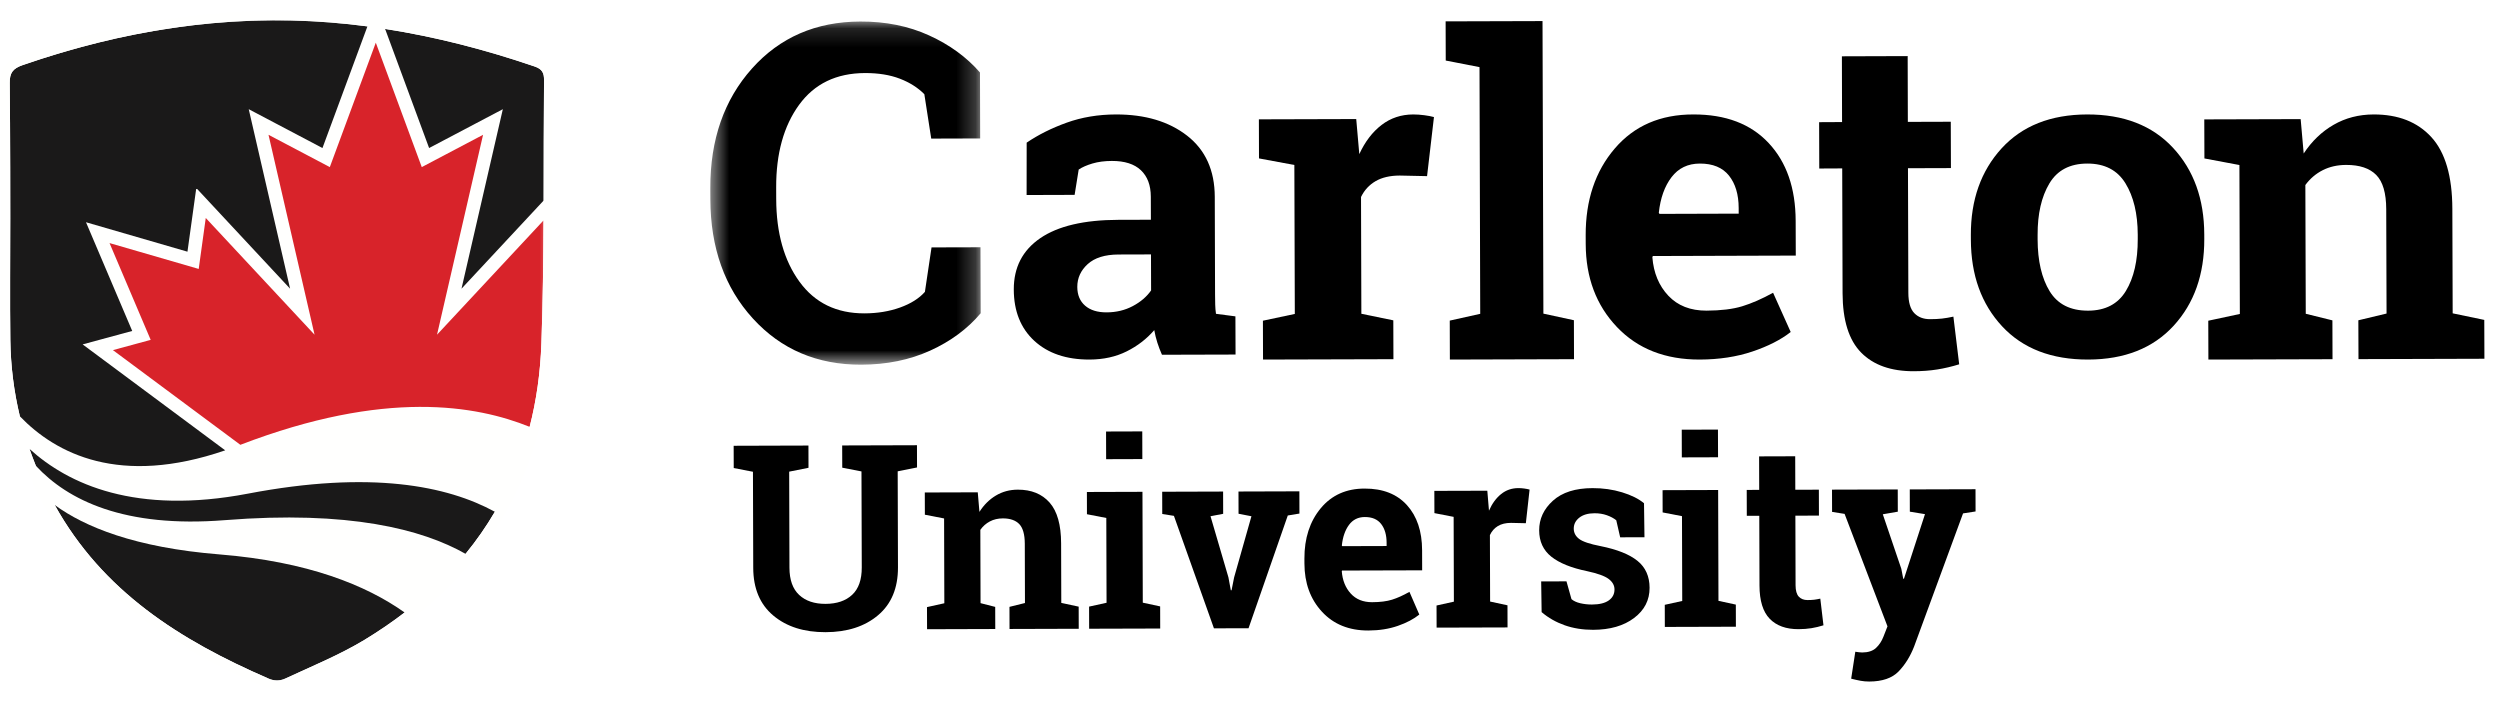
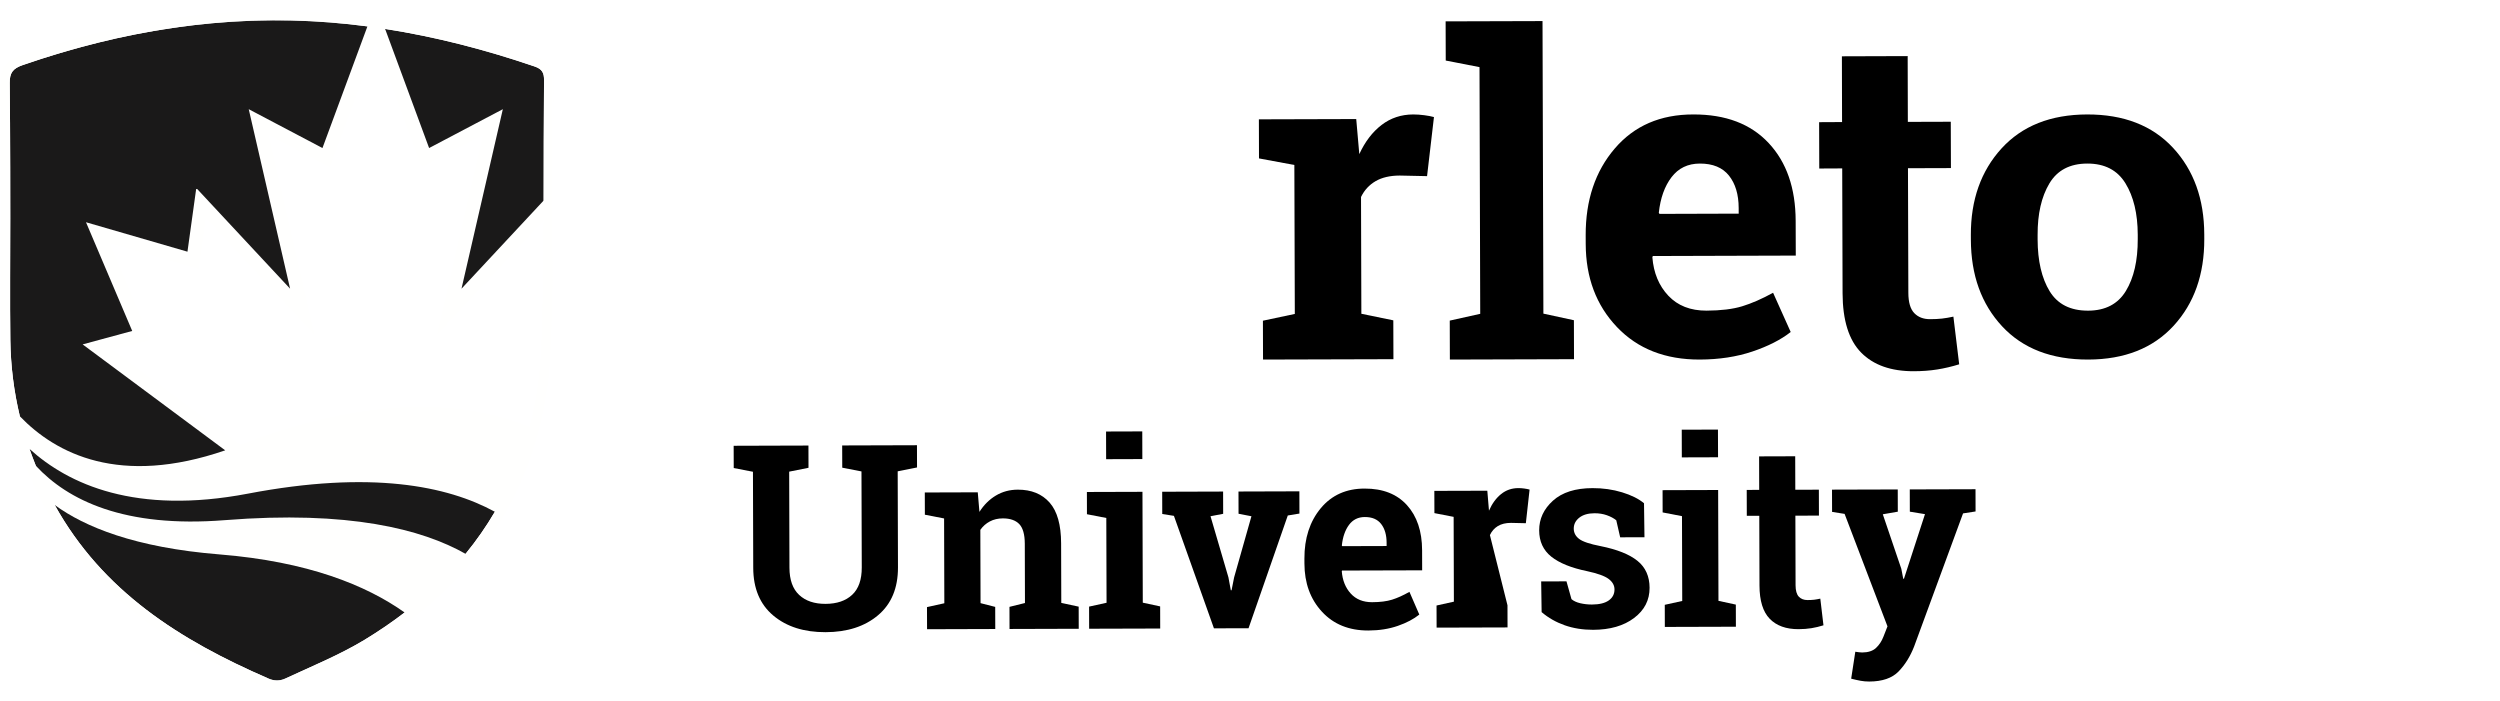
<svg xmlns="http://www.w3.org/2000/svg" width="132" height="37" viewBox="0 0 132 37" fill="none">
  <rect width="132" height="37" fill="white" />
-   <path d="M-27 -29.314H1538.84V3316.81H-27V-29.314Z" fill="white" />
  <rect x="-14" y="-24" width="1536" height="85" fill="white" />
  <mask id="mask0_0_1" style="mask-type:luminance" maskUnits="userSpaceOnUse" x="37" y="1" width="15" height="19">
-     <path fill-rule="evenodd" clip-rule="evenodd" d="M37.505 1.136H51.78V19.256H37.505V1.136Z" fill="white" />
-   </mask>
+     </mask>
  <g mask="url(#mask0_0_1)">
    <path fill-rule="evenodd" clip-rule="evenodd" d="M51.753 7.31L49.169 7.318L48.805 4.973C48.462 4.627 48.03 4.354 47.51 4.154C46.989 3.954 46.376 3.855 45.669 3.857C44.16 3.862 43.001 4.422 42.19 5.537C41.38 6.652 40.977 8.105 40.982 9.895L40.984 10.512C40.989 12.302 41.398 13.756 42.212 14.874C43.025 15.993 44.17 16.55 45.647 16.546C46.329 16.544 46.954 16.441 47.521 16.238C48.088 16.035 48.526 15.759 48.835 15.411L49.185 13.063L51.77 13.056L51.78 16.539C51.084 17.364 50.194 18.022 49.112 18.513C48.029 19.004 46.818 19.252 45.476 19.256C43.149 19.263 41.241 18.45 39.752 16.817C38.263 15.185 37.514 13.087 37.507 10.522L37.505 9.93C37.497 7.373 38.23 5.271 39.702 3.621C41.174 1.972 43.081 1.144 45.423 1.137C46.765 1.132 47.976 1.377 49.057 1.87C50.139 2.362 51.034 3.015 51.743 3.827L51.753 7.31Z" fill="black" />
  </g>
-   <path fill-rule="evenodd" clip-rule="evenodd" d="M58.43 16.493C58.937 16.492 59.398 16.381 59.812 16.161C60.226 15.941 60.548 15.665 60.778 15.334L60.772 13.433L59.054 13.438C58.34 13.441 57.799 13.61 57.431 13.944C57.063 14.279 56.88 14.682 56.881 15.15C56.883 15.573 57.02 15.902 57.293 16.139C57.567 16.377 57.946 16.495 58.43 16.493ZM61.352 18.731C61.26 18.524 61.178 18.311 61.108 18.092C61.039 17.874 60.984 17.654 60.945 17.43C60.547 17.892 60.062 18.267 59.49 18.552C58.919 18.838 58.264 18.982 57.527 18.985C56.305 18.988 55.334 18.659 54.613 17.997C53.893 17.334 53.531 16.431 53.528 15.287C53.524 14.119 53.99 13.216 54.926 12.575C55.861 11.935 57.236 11.612 59.049 11.607L60.767 11.602L60.763 10.381C60.761 9.782 60.587 9.318 60.24 8.988C59.893 8.659 59.382 8.496 58.706 8.498C58.322 8.499 57.98 8.544 57.68 8.633C57.381 8.722 57.139 8.829 56.955 8.952L56.74 10.289L54.205 10.297L54.208 7.532C54.821 7.115 55.525 6.764 56.32 6.477C57.114 6.191 57.98 6.046 58.917 6.043C60.462 6.039 61.717 6.413 62.684 7.167C63.65 7.921 64.136 8.996 64.14 10.394L64.155 15.543C64.156 15.735 64.158 15.916 64.163 16.085C64.167 16.254 64.181 16.415 64.204 16.569L65.23 16.704L65.237 18.72L61.352 18.731Z" fill="black" />
  <path fill-rule="evenodd" clip-rule="evenodd" d="M66.682 16.933L68.366 16.576L68.342 8.711L66.475 8.364L66.469 6.301L71.609 6.286L71.771 8.138C72.073 7.481 72.465 6.968 72.946 6.599C73.426 6.23 73.983 6.045 74.617 6.043C74.802 6.043 74.996 6.056 75.201 6.083C75.406 6.11 75.576 6.142 75.713 6.181L75.349 9.3L73.905 9.269C73.391 9.271 72.966 9.37 72.63 9.566C72.293 9.762 72.037 10.04 71.862 10.401L71.88 16.567L73.567 16.914L73.573 18.965L66.688 18.985L66.682 16.933Z" fill="black" />
  <path fill-rule="evenodd" clip-rule="evenodd" d="M76.335 3.197L76.329 1.128L81.445 1.113L81.491 16.56L83.102 16.908L83.108 18.965L76.553 18.985L76.547 16.928L78.156 16.57L78.118 3.544L76.335 3.197Z" fill="black" />
  <path fill-rule="evenodd" clip-rule="evenodd" d="M89.75 8.636C89.119 8.638 88.621 8.878 88.257 9.355C87.892 9.832 87.668 10.459 87.585 11.236L87.62 11.293L91.803 11.28L91.802 10.981C91.8 10.267 91.629 9.697 91.289 9.271C90.949 8.846 90.436 8.634 89.75 8.636ZM89.75 18.985C87.927 18.99 86.469 18.418 85.375 17.268C84.281 16.119 83.731 14.657 83.726 12.883L83.724 12.421C83.719 10.57 84.23 9.043 85.259 7.842C86.287 6.64 87.67 6.041 89.407 6.043C91.114 6.038 92.439 6.541 93.385 7.553C94.331 8.564 94.806 9.934 94.811 11.663L94.817 13.495L87.268 13.518L87.245 13.586C87.31 14.409 87.59 15.084 88.087 15.613C88.583 16.141 89.255 16.404 90.105 16.402C90.86 16.399 91.487 16.323 91.985 16.172C92.483 16.02 93.028 15.783 93.619 15.458L94.549 17.53C94.028 17.939 93.353 18.282 92.524 18.561C91.695 18.84 90.771 18.981 89.75 18.985Z" fill="black" />
  <path fill-rule="evenodd" clip-rule="evenodd" d="M100.725 2.962L100.734 6.435L103.001 6.428L103.009 8.875L100.741 8.882L100.761 15.46C100.762 15.961 100.867 16.319 101.074 16.533C101.281 16.747 101.56 16.854 101.91 16.852C102.149 16.852 102.358 16.841 102.537 16.821C102.716 16.801 102.916 16.766 103.139 16.718L103.445 19.236C103.055 19.356 102.67 19.447 102.288 19.508C101.906 19.569 101.493 19.6 101.047 19.601C99.846 19.604 98.92 19.277 98.27 18.618C97.62 17.96 97.292 16.914 97.288 15.482L97.269 8.892L96.057 8.898L96.05 6.451L97.261 6.445L97.252 2.973L100.725 2.962Z" fill="black" />
  <path fill-rule="evenodd" clip-rule="evenodd" d="M107.586 12.642C107.59 13.779 107.802 14.691 108.222 15.378C108.643 16.064 109.32 16.406 110.254 16.403C111.163 16.4 111.828 16.053 112.248 15.36C112.668 14.668 112.877 13.757 112.873 12.627L112.873 12.385C112.869 11.279 112.653 10.377 112.224 9.679C111.796 8.981 111.123 8.633 110.205 8.636C109.288 8.639 108.621 8.99 108.205 9.69C107.788 10.391 107.582 11.294 107.586 12.4L107.586 12.642ZM104.061 12.41C104.055 10.551 104.596 9.027 105.682 7.836C106.769 6.647 108.274 6.049 110.197 6.043C112.129 6.038 113.641 6.625 114.736 7.805C115.83 8.985 116.38 10.509 116.385 12.375L116.386 12.617C116.392 14.492 115.851 16.02 114.765 17.203C113.678 18.385 112.177 18.979 110.262 18.985C108.322 18.99 106.806 18.405 105.712 17.229C104.617 16.052 104.067 14.527 104.062 12.652L104.061 12.41Z" fill="black" />
-   <path fill-rule="evenodd" clip-rule="evenodd" d="M116.597 16.934L118.264 16.577L118.241 8.713L116.393 8.366L116.386 6.304L121.475 6.289L121.635 8.105C122.062 7.455 122.589 6.95 123.215 6.589C123.842 6.227 124.544 6.046 125.323 6.043C126.626 6.039 127.643 6.439 128.377 7.242C129.11 8.044 129.479 9.305 129.484 11.024L129.501 16.544L131.17 16.891L131.177 18.942L124.528 18.962L124.521 16.911L126.01 16.555L125.993 11.046C125.991 10.194 125.814 9.591 125.464 9.237C125.113 8.882 124.584 8.706 123.877 8.708C123.416 8.709 123.003 8.802 122.639 8.987C122.274 9.172 121.969 9.433 121.723 9.769L121.744 16.567L123.151 16.915L123.157 18.966L116.603 18.985L116.597 16.934Z" fill="black" />
  <path fill-rule="evenodd" clip-rule="evenodd" d="M42.686 23.525L42.689 24.699L41.669 24.903L41.683 29.975C41.685 30.616 41.855 31.095 42.195 31.412C42.534 31.729 42.998 31.886 43.588 31.884C44.186 31.883 44.655 31.723 44.994 31.406C45.334 31.09 45.503 30.608 45.501 29.963L45.486 24.891L44.471 24.694L44.467 23.52L48.416 23.508L48.419 24.682L47.398 24.886L47.413 29.957C47.416 31.047 47.066 31.89 46.363 32.483C45.66 33.077 44.736 33.376 43.592 33.379C42.453 33.383 41.532 33.09 40.829 32.5C40.127 31.911 39.774 31.071 39.771 29.981L39.756 24.909L38.741 24.712L38.737 23.537L39.752 23.534L41.664 23.528L42.686 23.525Z" fill="black" />
  <path fill-rule="evenodd" clip-rule="evenodd" d="M48.945 32.055L49.861 31.852L49.848 27.374L48.833 27.177L48.829 26.003L51.626 25.994L51.714 27.028C51.948 26.658 52.238 26.371 52.582 26.165C52.926 25.959 53.312 25.855 53.74 25.854C54.456 25.852 55.016 26.08 55.419 26.536C55.822 26.993 56.025 27.712 56.027 28.69L56.036 31.833L56.954 32.031L56.957 33.199L53.303 33.21L53.3 32.042L54.118 31.839L54.109 28.703C54.107 28.218 54.01 27.875 53.818 27.672C53.625 27.471 53.334 27.37 52.946 27.371C52.693 27.372 52.466 27.425 52.265 27.531C52.065 27.636 51.897 27.784 51.762 27.976L51.773 31.846L52.547 32.044L52.55 33.212L48.949 33.223L48.945 32.055Z" fill="black" />
  <path fill-rule="evenodd" clip-rule="evenodd" d="M60.316 24.239L58.404 24.245L58.4 22.784L60.312 22.778L60.316 24.239ZM57.504 32.029L58.426 31.826L58.413 27.349L57.391 27.151L57.388 25.977L60.322 25.968L60.339 31.821L61.256 32.018L61.259 33.186L57.507 33.197L57.504 32.029Z" fill="black" />
  <path fill-rule="evenodd" clip-rule="evenodd" d="M64.583 27.129L63.915 27.257L64.861 30.485L64.987 31.165H65.027L65.162 30.484L66.076 27.258L65.395 27.126L65.392 25.952L68.607 25.942L68.61 27.116L67.995 27.218L65.923 33.171L64.096 33.176L61.983 27.237L61.367 27.139L61.364 25.964L64.58 25.954L64.583 27.129Z" fill="black" />
  <path fill-rule="evenodd" clip-rule="evenodd" d="M72.063 27.299C71.709 27.3 71.43 27.439 71.226 27.715C71.022 27.991 70.896 28.354 70.849 28.804L70.869 28.837L73.213 28.83L73.213 28.657C73.212 28.243 73.116 27.913 72.925 27.667C72.734 27.42 72.447 27.298 72.063 27.299ZM72.25 33.291C71.229 33.294 70.411 32.963 69.798 32.297C69.185 31.632 68.877 30.785 68.874 29.758L68.873 29.491C68.87 28.419 69.157 27.535 69.733 26.838C70.31 26.143 71.085 25.795 72.058 25.797C73.014 25.794 73.757 26.086 74.287 26.671C74.817 27.257 75.084 28.05 75.087 29.052L75.09 30.113L70.859 30.125L70.846 30.165C70.883 30.641 71.04 31.033 71.318 31.338C71.596 31.645 71.973 31.797 72.449 31.796C72.872 31.794 73.224 31.75 73.503 31.662C73.782 31.575 74.087 31.437 74.418 31.249L74.939 32.449C74.647 32.685 74.269 32.885 73.805 33.046C73.341 33.208 72.822 33.289 72.25 33.291Z" fill="black" />
-   <path fill-rule="evenodd" clip-rule="evenodd" d="M75.849 31.971L76.765 31.768L76.752 27.29L75.737 27.093L75.733 25.918L78.53 25.91L78.618 26.964C78.782 26.59 78.996 26.298 79.257 26.088C79.518 25.878 79.821 25.773 80.166 25.772C80.267 25.771 80.373 25.779 80.484 25.794C80.595 25.81 80.688 25.828 80.762 25.85L80.565 27.626L79.779 27.608C79.499 27.609 79.268 27.665 79.085 27.777C78.902 27.889 78.763 28.047 78.667 28.252L78.678 31.762L79.595 31.96L79.598 33.128L75.853 33.139L75.849 31.971Z" fill="black" />
+   <path fill-rule="evenodd" clip-rule="evenodd" d="M75.849 31.971L76.765 31.768L76.752 27.29L75.737 27.093L75.733 25.918L78.53 25.91L78.618 26.964C78.782 26.59 78.996 26.298 79.257 26.088C79.518 25.878 79.821 25.773 80.166 25.772C80.267 25.771 80.373 25.779 80.484 25.794C80.595 25.81 80.688 25.828 80.762 25.85L80.565 27.626L79.779 27.608C79.499 27.609 79.268 27.665 79.085 27.777C78.902 27.889 78.763 28.047 78.667 28.252L79.595 31.96L79.598 33.128L75.853 33.139L75.849 31.971Z" fill="black" />
  <path fill-rule="evenodd" clip-rule="evenodd" d="M86.828 28.367L85.545 28.37L85.339 27.471C85.208 27.364 85.043 27.276 84.844 27.205C84.645 27.134 84.426 27.099 84.186 27.1C83.85 27.101 83.583 27.179 83.388 27.332C83.191 27.487 83.094 27.68 83.094 27.911C83.095 28.129 83.189 28.31 83.377 28.454C83.566 28.598 83.942 28.725 84.505 28.834C85.383 29.01 86.034 29.269 86.459 29.613C86.883 29.956 87.096 30.431 87.098 31.035C87.1 31.685 86.828 32.216 86.281 32.629C85.734 33.043 85.013 33.251 84.118 33.254C83.573 33.255 83.071 33.175 82.615 33.014C82.158 32.853 81.752 32.622 81.398 32.32L81.374 30.699L82.71 30.695L82.974 31.635C83.088 31.733 83.243 31.805 83.44 31.851C83.636 31.896 83.842 31.92 84.055 31.919C84.444 31.918 84.74 31.846 84.942 31.703C85.145 31.559 85.246 31.366 85.245 31.121C85.245 30.908 85.141 30.723 84.936 30.568C84.73 30.413 84.352 30.276 83.802 30.158C82.967 29.987 82.337 29.732 81.91 29.393C81.484 29.053 81.269 28.59 81.268 28.003C81.266 27.398 81.509 26.876 81.996 26.436C82.484 25.996 83.18 25.775 84.084 25.773C84.634 25.771 85.154 25.845 85.646 25.994C86.138 26.145 86.523 26.337 86.804 26.572L86.828 28.367Z" fill="black" />
  <path fill-rule="evenodd" clip-rule="evenodd" d="M90.713 24.144L88.8 24.15L88.796 22.688L90.708 22.682L90.713 24.144ZM87.9 31.934L88.822 31.731L88.809 27.253L87.787 27.056L87.784 25.881L90.718 25.872L90.735 31.725L91.652 31.923L91.655 33.091L87.903 33.102L87.9 31.934Z" fill="black" />
  <path fill-rule="evenodd" clip-rule="evenodd" d="M94.787 24.091L94.792 25.859L96.036 25.855L96.04 27.224L94.796 27.227L94.806 30.904C94.807 31.185 94.865 31.385 94.978 31.505C95.092 31.625 95.245 31.684 95.437 31.683C95.568 31.683 95.683 31.677 95.781 31.666C95.879 31.654 95.99 31.635 96.112 31.608L96.279 33.016C96.066 33.083 95.854 33.134 95.645 33.168C95.435 33.202 95.208 33.219 94.964 33.22C94.305 33.222 93.796 33.039 93.44 32.67C93.083 32.302 92.903 31.718 92.901 30.917L92.89 27.233L92.231 27.236L92.227 25.868L92.886 25.865L92.881 24.097L94.787 24.091Z" fill="black" />
  <path fill-rule="evenodd" clip-rule="evenodd" d="M104.31 27.005L103.649 27.107L101.063 34.142C100.859 34.663 100.587 35.1 100.245 35.453C99.903 35.805 99.388 35.983 98.698 35.985C98.537 35.985 98.385 35.972 98.243 35.946C98.101 35.92 97.934 35.883 97.742 35.834L97.96 34.412C98.021 34.421 98.085 34.429 98.15 34.438C98.216 34.447 98.272 34.451 98.32 34.451C98.639 34.45 98.883 34.37 99.053 34.212C99.223 34.053 99.353 33.856 99.444 33.62L99.659 33.072L97.395 27.133L96.734 27.028L96.73 25.853L100.201 25.843L100.204 27.017L99.412 27.154L100.39 30.034L100.49 30.554L100.529 30.56L101.639 27.147L100.839 27.016L100.836 25.841L104.307 25.831L104.31 27.005Z" fill="black" />
  <path fill-rule="evenodd" clip-rule="evenodd" d="M28.698 11.638L23.075 17.672L25.506 7.118L22.268 8.823L19.842 2.253L17.414 8.823L14.177 7.118L16.607 17.672L10.864 11.51L10.492 14.2L5.783 12.834L7.956 17.945L5.961 18.486L12.691 23.486C20.347 20.548 25.15 21.402 27.963 22.537C27.55 24.146 26.937 25.642 26.128 27.023C25.901 26.9 25.664 26.78 25.412 26.666C24.434 26.225 23.259 25.867 21.845 25.658C21.301 25.578 20.72 25.521 20.104 25.488C19.932 25.479 19.758 25.472 19.58 25.467C19.241 25.458 18.893 25.456 18.532 25.462C16.942 25.489 15.14 25.673 13.092 26.064C13.015 26.079 12.939 26.091 12.863 26.105C12.491 26.172 12.128 26.229 11.775 26.274C6.632 26.944 3.459 25.429 1.556 23.701C1.358 23.134 1.188 22.56 1.048 21.979C2.956 23.959 6.318 25.695 11.891 23.778L4.363 18.184L6.981 17.474L4.54 11.734L9.898 13.289L10.364 9.928L15.316 15.243L13.133 5.765L17.026 7.816L19.399 1.393C19.711 1.434 20.022 1.479 20.333 1.527L22.656 7.816L26.549 5.765L24.367 15.243L28.702 10.59L28.698 11.638Z" fill="#FFFFFE" />
  <path fill-rule="evenodd" clip-rule="evenodd" d="M11.872 27.464C6.568 27.886 3.579 26.414 1.892 24.592C2.166 25.261 2.479 25.918 2.833 26.564C2.851 26.598 2.871 26.631 2.89 26.665C4.469 27.818 7.122 28.913 11.581 29.272C16.261 29.649 19.339 30.903 21.363 32.339C22.588 31.399 23.661 30.366 24.581 29.243C22.289 27.943 18.415 26.944 11.872 27.464Z" fill="#FFFFFE" />
  <path fill-rule="evenodd" clip-rule="evenodd" d="M2.89 26.665C5.421 31.219 9.488 33.799 14.189 35.833C14.468 35.954 14.772 35.961 15.05 35.833C16.428 35.198 17.959 34.565 19.251 33.782C19.999 33.328 20.703 32.847 21.364 32.339C19.339 30.903 16.261 29.649 11.581 29.272C7.122 28.913 4.47 27.818 2.89 26.665Z" fill="#1A1919" />
  <path fill-rule="evenodd" clip-rule="evenodd" d="M13.092 26.064C7.167 27.195 3.617 25.573 1.557 23.702C1.661 24.001 1.772 24.298 1.892 24.592C3.579 26.415 6.568 27.886 11.872 27.464C18.416 26.944 22.289 27.943 24.582 29.243C25.158 28.538 25.675 27.798 26.129 27.021C23.621 25.651 19.577 24.826 13.092 26.064Z" fill="#1A1919" />
  <path fill-rule="evenodd" clip-rule="evenodd" d="M26.55 5.765L24.367 15.243L28.703 10.59C28.709 8.476 28.705 6.362 28.725 4.249C28.73 3.864 28.638 3.649 28.232 3.511C25.647 2.629 23.018 1.944 20.334 1.527L22.657 7.816L26.55 5.765Z" fill="#1A1919" />
  <path fill-rule="evenodd" clip-rule="evenodd" d="M11.891 23.778L4.363 18.184L6.981 17.474L4.54 11.734L9.898 13.289L10.364 9.928L15.317 15.243L13.133 5.765L17.026 7.816L19.4 1.393C18.748 1.307 18.092 1.237 17.434 1.186C11.859 0.746 6.457 1.617 1.191 3.439C0.682 3.616 0.507 3.842 0.513 4.381C0.543 6.758 0.542 11.516 0.542 11.516C0.542 13.66 0.519 15.804 0.546 17.947C0.564 19.329 0.734 20.674 1.048 21.98C2.956 23.961 6.319 25.695 11.891 23.778Z" fill="#1A1919" />
  <mask id="mask1_0_1" style="mask-type:luminance" maskUnits="userSpaceOnUse" x="0" y="0" width="30" height="37">
    <path fill-rule="evenodd" clip-rule="evenodd" d="M0 0.563H29.238V36.437H0V0.563Z" fill="white" />
  </mask>
  <g mask="url(#mask1_0_1)">
-     <path fill-rule="evenodd" clip-rule="evenodd" d="M27.965 22.537C28.322 21.151 28.531 19.68 28.586 18.125C28.663 15.964 28.689 13.801 28.698 11.638L23.075 17.672L25.506 7.117L22.269 8.823L19.842 2.253L17.414 8.823L14.177 7.117L16.608 17.672L10.864 11.509L10.492 14.2L5.783 12.834L7.956 17.945L5.962 18.486L12.691 23.486C20.348 20.547 25.151 21.402 27.965 22.537Z" fill="#D8232A" />
    <path fill-rule="evenodd" clip-rule="evenodd" d="M14.578 0.563C10.175 0.563 5.615 1.368 1.023 2.957C0.297 3.21 -0.009 3.637 -6.28921e-05 4.387C0.03 6.734 0.028 11.469 0.028 11.516C0.028 12.183 0.026 12.849 0.024 13.515C0.019 14.969 0.015 16.473 0.033 17.954C0.051 19.355 0.225 20.749 0.549 22.095C0.549 22.096 0.549 22.097 0.549 22.098C0.55 22.098 0.55 22.099 0.55 22.099C0.692 22.689 0.868 23.285 1.071 23.868C1.072 23.871 1.073 23.874 1.074 23.877C1.107 23.964 1.136 24.043 1.162 24.116C1.252 24.359 1.321 24.55 1.417 24.784C1.698 25.472 2.023 26.153 2.382 26.809C2.395 26.83 2.406 26.851 2.418 26.872C2.425 26.885 2.434 26.898 2.441 26.912C3.667 29.118 5.293 30.978 7.413 32.599C9.179 33.949 11.267 35.126 13.985 36.302C14.192 36.392 14.407 36.437 14.626 36.437C14.847 36.437 15.062 36.39 15.264 36.297C15.561 36.16 15.858 36.027 16.172 35.886C17.306 35.375 18.479 34.848 19.517 34.218C20.276 33.757 21.002 33.261 21.676 32.744C22.926 31.784 24.038 30.715 24.979 29.565C25.57 28.844 26.105 28.076 26.569 27.284C26.57 27.282 26.571 27.28 26.572 27.278C27.396 25.872 28.028 24.331 28.452 22.7C28.455 22.688 28.459 22.676 28.462 22.664C28.828 21.238 29.043 19.717 29.098 18.143C29.183 15.793 29.203 13.434 29.211 11.641L29.215 10.592C29.217 10.004 29.217 9.416 29.218 8.828C29.221 7.329 29.224 5.778 29.238 4.254C29.243 3.853 29.161 3.287 28.396 3.028C25.628 2.083 23.015 1.427 20.412 1.022C20.092 0.973 19.774 0.927 19.466 0.887C18.792 0.798 18.122 0.728 17.474 0.677C16.516 0.601 15.541 0.563 14.578 0.563ZM14.578 1.073C15.525 1.073 16.477 1.11 17.435 1.186C18.092 1.237 18.748 1.307 19.4 1.393C19.712 1.434 20.023 1.479 20.333 1.527C23.018 1.944 25.647 2.629 28.232 3.511C28.638 3.649 28.73 3.864 28.725 4.249C28.704 6.362 28.709 8.476 28.703 10.59L28.698 11.638C28.689 13.801 28.663 15.964 28.587 18.125C28.531 19.68 28.322 21.151 27.965 22.537C27.965 22.537 27.965 22.537 27.964 22.537C27.55 24.145 26.938 25.641 26.129 27.022C26.129 27.022 26.129 27.022 26.129 27.022C26.129 27.022 26.128 27.023 26.128 27.023C25.673 27.799 25.157 28.539 24.582 29.243C23.661 30.366 22.588 31.399 21.364 32.34C20.703 32.847 19.999 33.328 19.251 33.782C17.959 34.565 16.428 35.198 15.05 35.834C14.912 35.896 14.77 35.927 14.626 35.927C14.478 35.927 14.331 35.895 14.189 35.834C9.488 33.799 5.421 31.219 2.89 26.665C2.871 26.631 2.851 26.598 2.833 26.564C2.479 25.919 2.166 25.261 1.892 24.592C1.772 24.298 1.693 24.072 1.556 23.701C1.358 23.135 1.189 22.561 1.049 21.98C1.049 21.98 1.049 21.98 1.049 21.98C1.049 21.979 1.049 21.979 1.049 21.979C0.734 20.672 0.564 19.328 0.546 17.947C0.52 15.804 0.542 13.66 0.542 11.516C0.542 11.516 0.543 6.758 0.513 4.381C0.507 3.842 0.682 3.616 1.191 3.439C5.553 1.93 10.008 1.073 14.578 1.073Z" fill="#FFFFFE" />
  </g>
</svg>